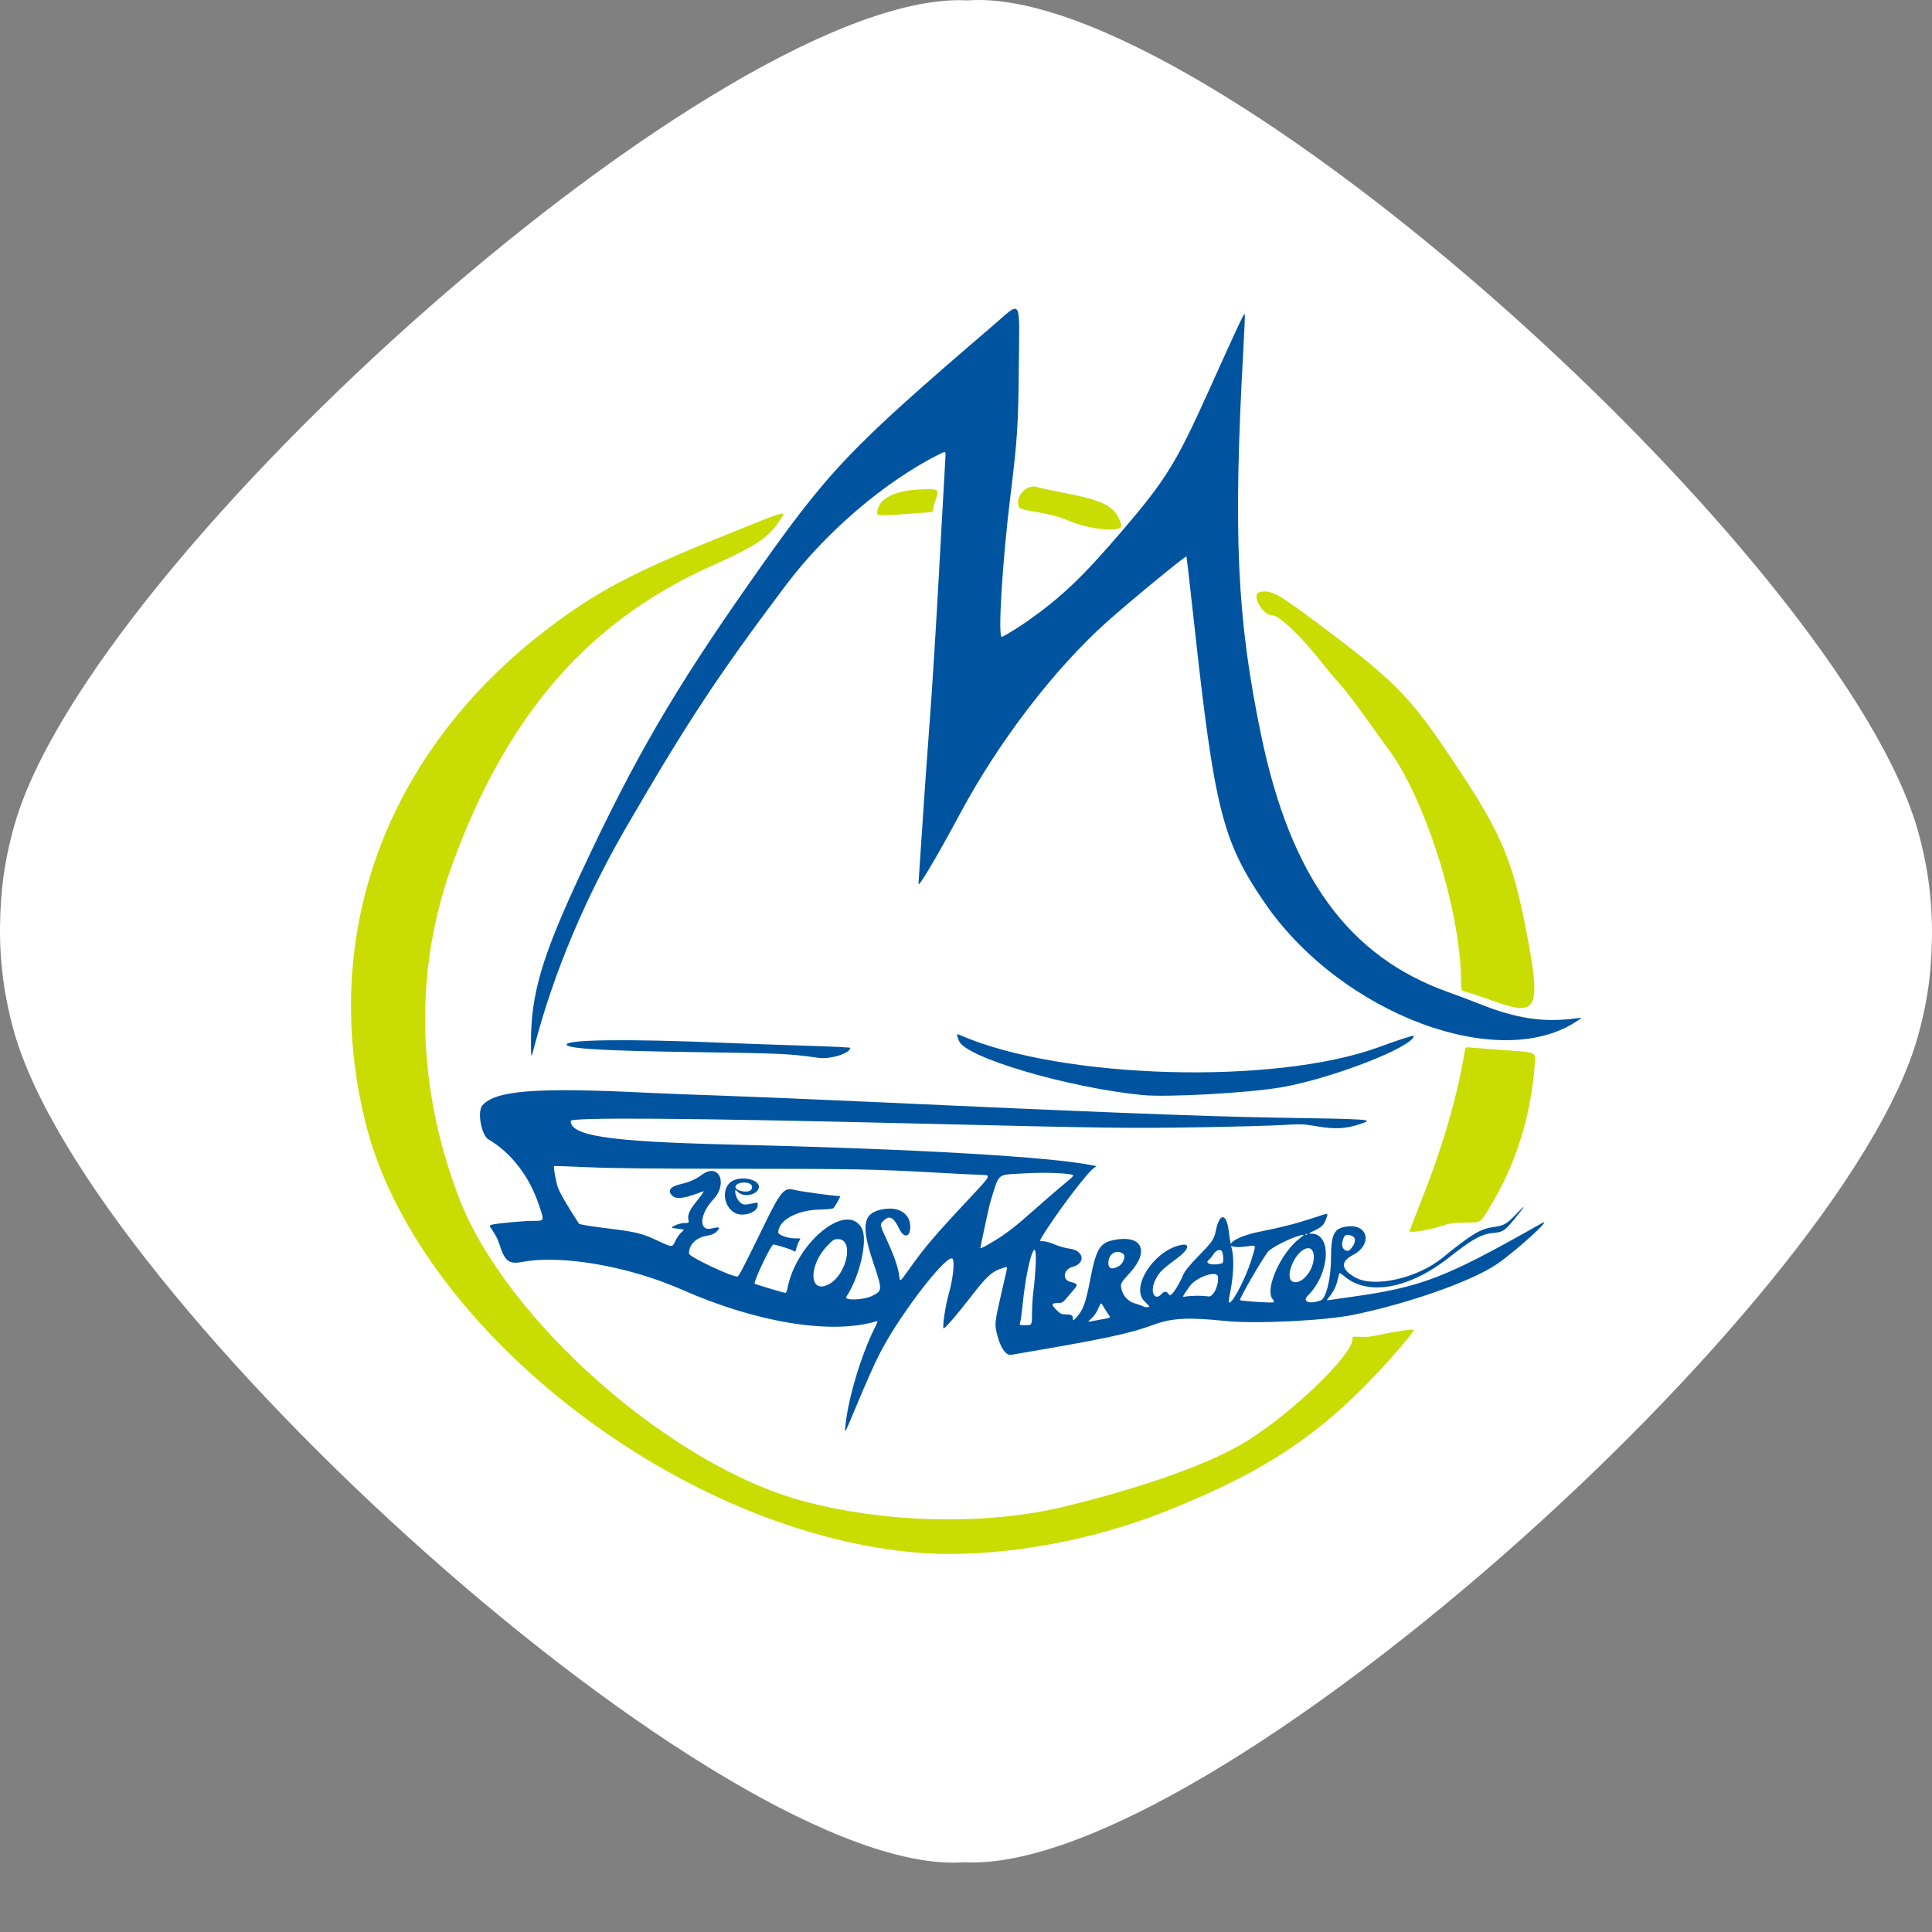
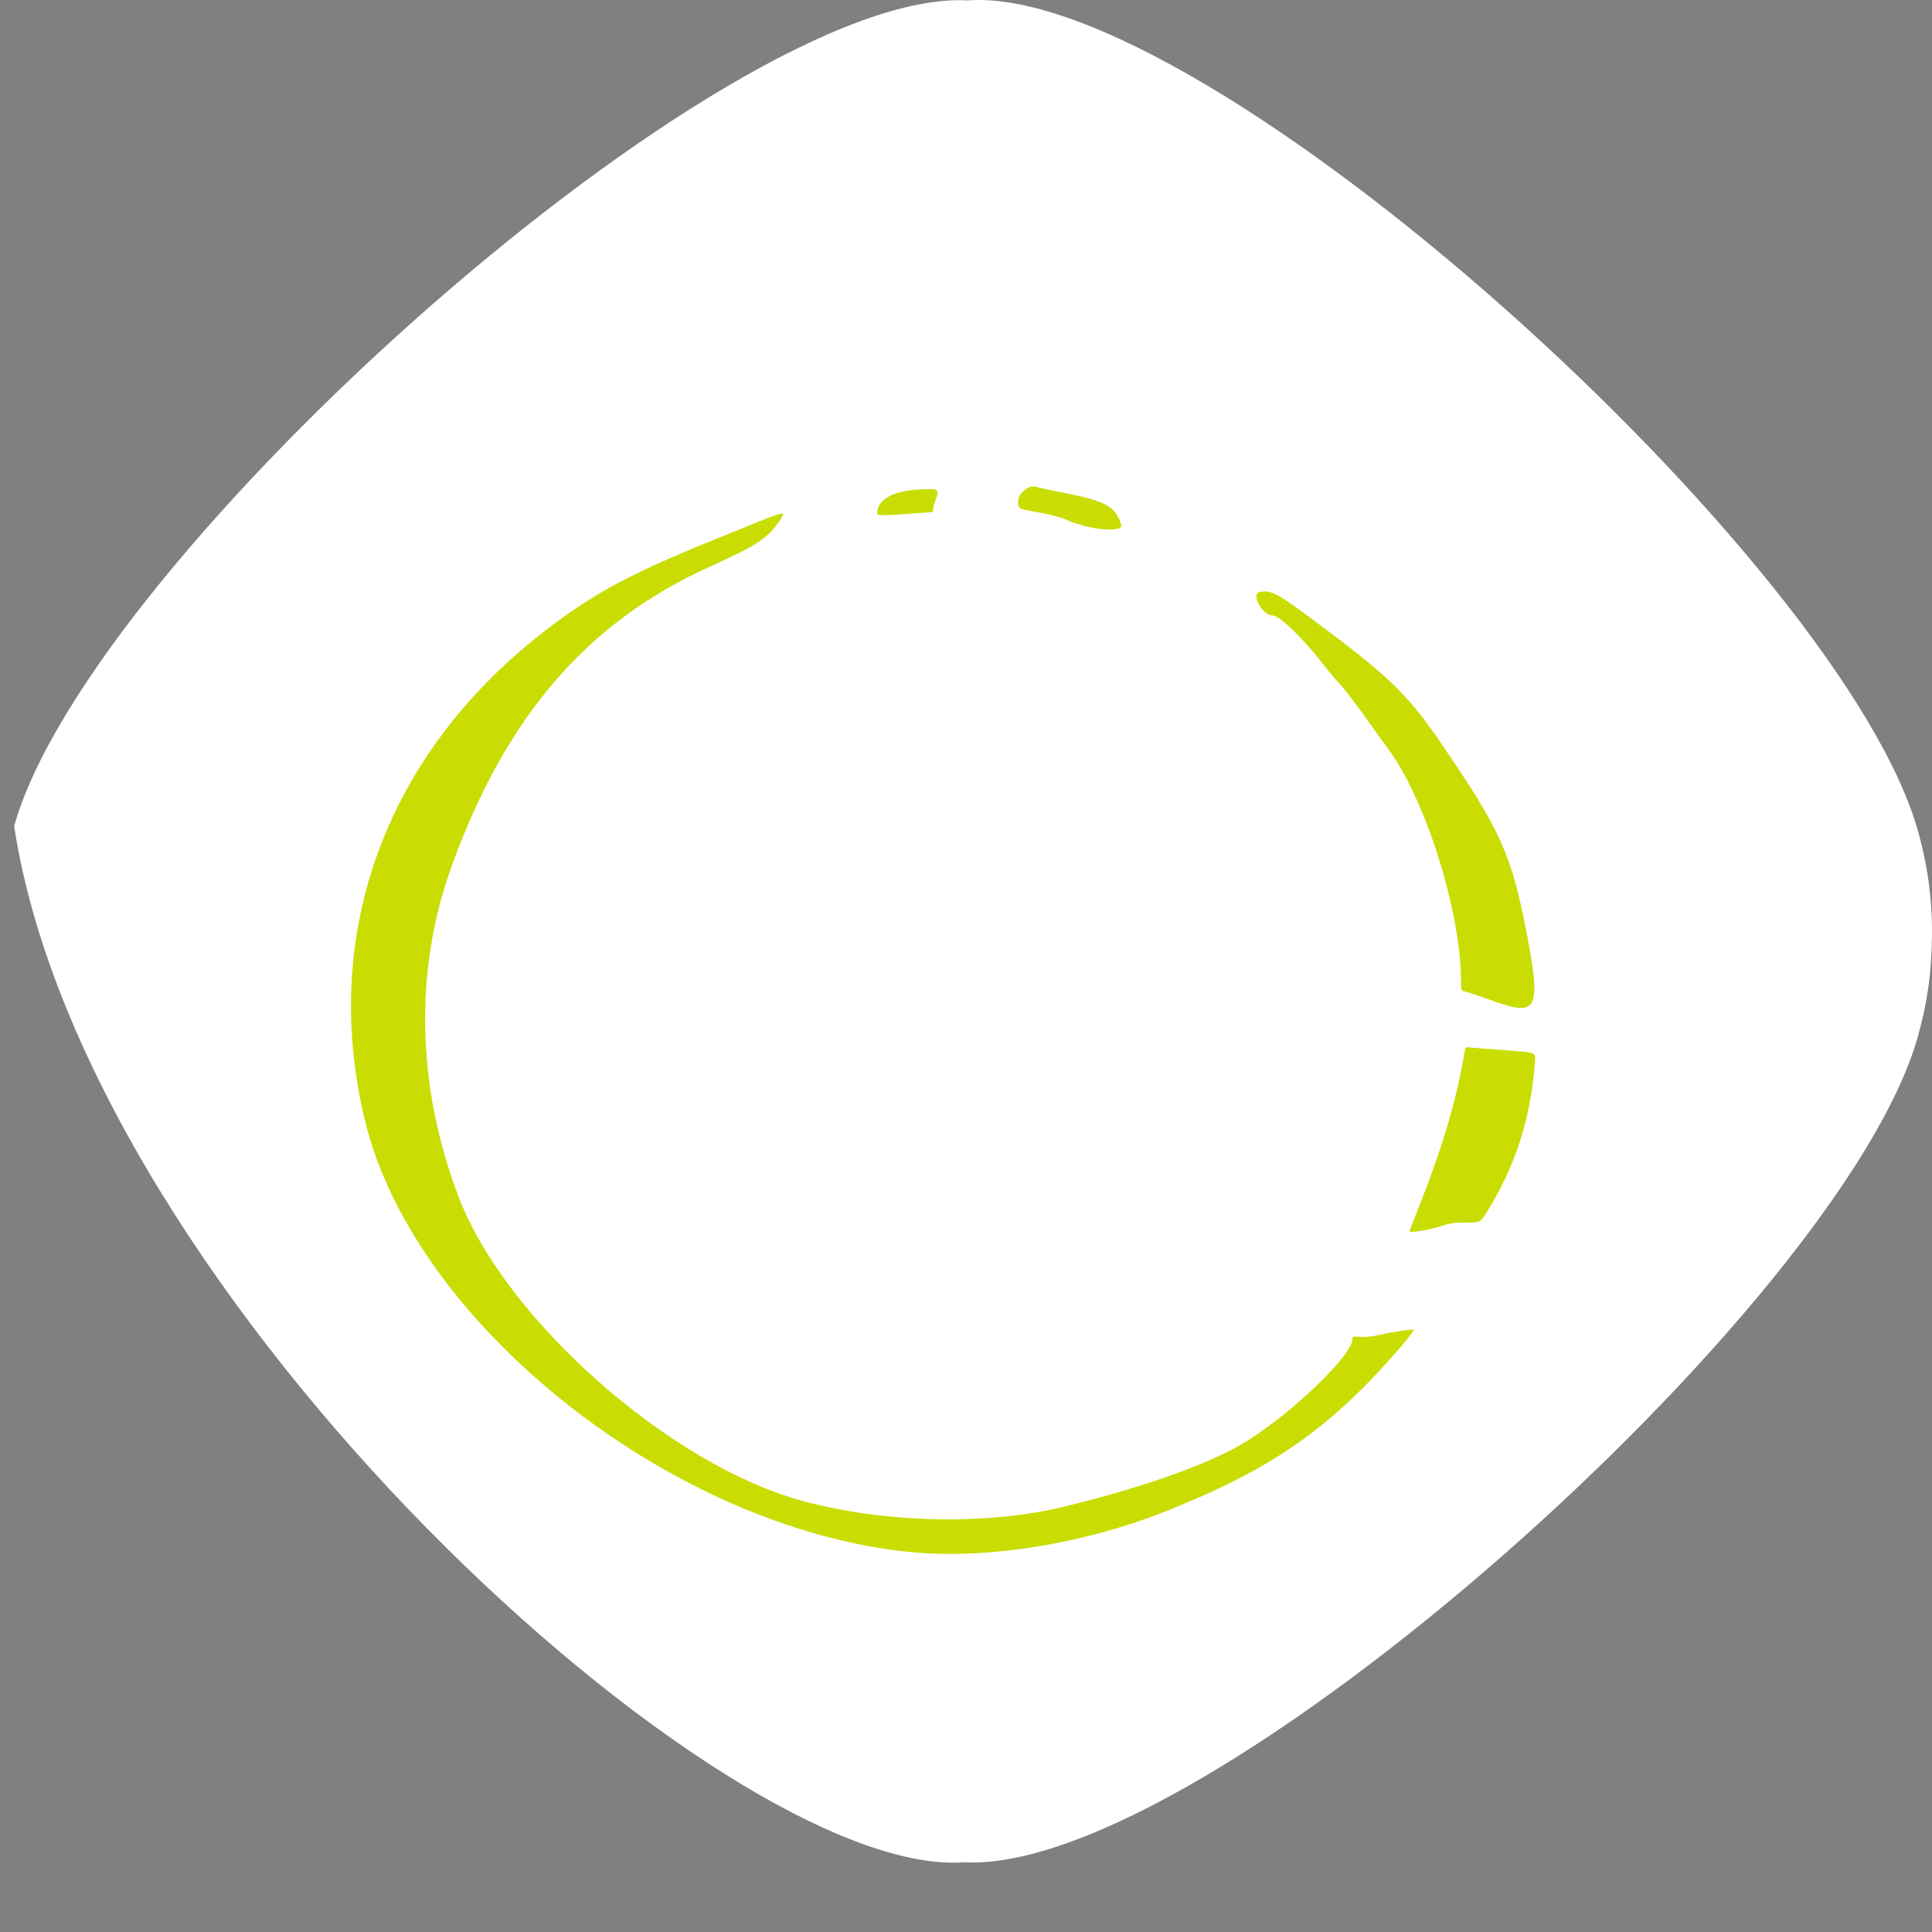
<svg xmlns="http://www.w3.org/2000/svg" xmlns:ns1="http://www.inkscape.org/namespaces/inkscape" xmlns:ns2="http://sodipodi.sourceforge.net/DTD/sodipodi-0.dtd" width="120" height="120" viewBox="0 0 120 120" version="1.1" id="svg5" xml:space="preserve" ns1:version="1.2.2 (732a01da63, 2022-12-09, custom)" ns2:docname="logo.svg">
  <rect x="0" y="0" width="120" height="120" fill="#808080" stroke="none" />
  <ns2:namedview id="namedview7" pagecolor="#505050" bordercolor="#eeeeee" borderopacity="1" ns1:showpageshadow="0" ns1:pageopacity="0" ns1:pagecheckerboard="0" ns1:deskcolor="#505050" ns1:document-units="px" showgrid="false" ns1:zoom="7.0833333" ns1:cx="48" ns1:cy="68.117647" ns1:window-width="1848" ns1:window-height="1016" ns1:window-x="72" ns1:window-y="27" ns1:window-maximized="1" ns1:current-layer="layer1" />
  <defs id="defs2">
    <style id="style280">.b{fill:#fff;}.c{fill:#005d9d;}.d{fill:#cad411;}</style>
  </defs>
  <g ns1:label="Layer 1" ns1:groupmode="layer" id="layer1">
-     <path class="b" d="m 119.864,55.39 c -0.123,-1.182 -0.359,-2.394 -0.692,-3.623 C 114.603,34.933 74.878,-1.087 60.096,0.025 45.119,-0.769 5.552,34.615 0.878,51.314 c -0.344,1.226 -0.59,2.435 -0.721,3.617 0,0 -0.339,2.686 -0.02,5.372 0.123,1.182 0.359,2.394 0.692,3.623 C 5.397,80.763 45.122,116.783 59.904,115.668 74.881,116.462 114.448,81.078 119.122,64.376 c 0.344,-1.226 0.59,-2.435 0.721,-3.617 0,0 0.339,-2.686 0.02,-5.372 z" id="path284" style="stroke-width:0.292" />
-     <path id="path1128" style="fill:#00549f;stroke-width:0.067;fill-opacity:1" d="m 52.513,88.521 c 0.174,-1.69 0.984,-4.383 1.814,-6.034 0.19,-0.378 0.209,-0.45 0.109,-0.42 -2.802,0.842 -7.414,0.092 -12.077,-1.963 -3.322,-1.464 -7.506,-2.187 -9.951,-1.719 -0.805,0.154 -1.071,-0.065 -1.405,-1.153 -0.062,-0.202 -0.228,-0.537 -0.37,-0.745 -0.257,-0.378 -0.257,-0.378 -0.098,-0.418 0.344,-0.086 1.971,-0.239 2.556,-0.239 0.743,-6.33e-4 0.727,0.041 0.384,-0.985 -0.6,-1.792 -1.707,-3.23 -3.142,-4.079 -0.437,-0.259 -0.699,-1.726 -0.375,-2.104 0.805,-0.94 3.365,-1.135 10.297,-0.786 0.753,0.038 2.752,0.115 4.442,0.172 1.69,0.057 5.673,0.222 8.851,0.368 14.267,0.655 21.396,0.933 25.784,1.003 5.935,0.095 6.03,0.102 5.18,0.387 -0.919,0.309 -1.584,0.344 -2.755,0.145 -0.833,-0.141 -0.95,-0.145 -2.104,-0.074 -0.672,0.042 -3.026,0.105 -5.23,0.141 -4.292,0.07 -5.634,0.052 -17.601,-0.236 -14.146,-0.34 -21.375,-0.393 -21.375,-0.158 0,0.928 2.404,1.286 9.819,1.463 11.66,0.278 19.99,0.759 22.673,1.309 0.194,0.04 0.194,0.041 0.046,0.12 -0.383,0.205 -2.436,2.918 -3.276,4.329 -0.149,0.25 -0.149,0.25 0.096,0.25 0.135,0 0.452,0.091 0.705,0.202 0.255,0.112 0.671,0.229 0.935,0.262 0.882,0.111 1.006,0.911 0.175,1.127 -0.559,0.145 -0.665,0.802 -0.151,0.929 0.478,0.118 0.5,0.17 0.215,0.501 -0.136,0.157 -0.348,0.406 -0.472,0.552 -0.201,0.237 -0.258,0.265 -0.532,0.267 -0.386,0.002 -0.396,0.096 -0.048,0.444 0.216,0.216 0.305,0.259 0.529,0.259 0.377,0 0.481,0.055 0.481,0.252 0,0.166 0.006,0.164 0.237,-0.091 0.405,-0.446 0.552,-0.857 0.84,-2.346 0.357,-1.847 0.588,-2.245 1.401,-2.42 1.799,-0.386 2.327,0.647 1.044,2.044 -0.589,0.642 -0.602,0.671 -0.481,1.077 0.12,0.403 0.438,0.709 0.848,0.817 0.157,0.041 0.368,0.116 0.47,0.168 0.15,0.076 0.383,0.075 0.383,-6.27e-4 0,-0.009 -0.14,-0.157 -0.31,-0.328 -0.889,-0.889 0.676,-3.223 2.342,-3.494 0.539,-0.087 0.385,0.329 -0.311,0.843 -0.955,0.705 -1.097,0.847 -1.349,1.35 -0.367,0.735 -0.029,1.378 0.432,0.822 0.126,-0.152 0.318,-0.115 0.421,0.08 0.1,0.191 0.514,-0.393 0.904,-1.276 0.096,-0.217 0.4,-0.586 0.935,-1.132 0.86,-0.879 0.958,-1.023 1.072,-1.58 0.232,-1.125 0.67,-1.086 0.802,0.071 0.04,0.348 0.117,0.797 0.171,0.999 0.18,0.667 0.13,1.804 -0.137,3.056 -0.253,1.19 0.926,-0.826 1.397,-2.388 0.274,-0.909 0.313,-0.823 -0.338,-0.741 -1.729,0.217 -0.984,-0.568 0.882,-0.93 1.243,-0.241 2.219,-0.493 3.339,-0.862 0.924,-0.305 0.867,-0.31 0.735,0.064 -0.138,0.392 -0.262,0.516 -0.734,0.741 -0.376,0.179 -0.387,0.191 -0.182,0.191 1.29,4.19e-4 1.15,2.484 -0.217,3.841 -0.388,0.385 0.098,0.567 0.801,0.3 0.331,-0.126 0.633,-1.38 0.633,-2.631 0,-1.513 0.198,-1.878 1.063,-1.961 1.281,-0.123 1.493,1.161 0.293,1.779 -0.803,0.414 -0.733,0.918 0.194,1.414 1.175,0.628 3.833,0.013 5.374,-1.243 1.775,-1.446 2.348,-1.795 3.13,-1.903 0.695,-0.097 0.838,-0.177 1.459,-0.821 0.639,-0.663 0.599,-0.562 -0.131,0.331 -0.598,0.732 -0.701,0.797 -1.35,0.856 -0.684,0.062 -1.298,0.405 -2.662,1.486 -2.501,1.983 -5.08,2.452 -6.552,1.191 -0.194,-0.166 -0.293,-0.215 -0.311,-0.154 -0.015,0.049 -0.062,0.236 -0.103,0.415 -0.087,0.372 -0.256,0.71 -0.516,1.032 -0.18,0.223 -0.18,0.223 0.05,0.185 0.126,-0.021 0.679,-0.1 1.227,-0.176 4.465,-0.618 5.888,-1.165 11.916,-4.584 0.799,-0.453 -1.572,1.711 -2.777,2.534 -1.551,1.06 -5.494,2.452 -8.923,3.151 -1.81,0.369 -6.088,0.573 -7.96,0.38 -2.297,-0.237 -3.294,-0.184 -4.437,0.234 -1.568,0.574 -2.978,0.871 -8.866,1.873 -0.291,0.049 -0.621,-0.403 -0.818,-1.119 -0.218,-0.794 -0.217,-0.802 0.292,-3.002 0.132,-0.569 0.254,-1.103 0.272,-1.186 0.04,-0.184 -0.003,-0.186 -0.461,-0.014 -0.515,0.193 -0.845,0.513 -1.802,1.749 -0.878,1.134 -1.612,1.98 -1.668,1.923 -0.084,-0.086 0.121,-1.428 0.33,-2.158 0.246,-0.861 0.368,-1.927 0.244,-2.147 -0.261,-0.467 -3.182,3.284 -4.47,5.741 -0.382,0.729 -0.825,1.722 -1.639,3.671 -0.615,1.472 -0.615,1.473 -0.556,0.905 z m 11.588,-6.968 c 0,-0.416 0.044,-1.07 0.097,-1.453 0.053,-0.383 0.114,-1.132 0.134,-1.665 0.074,-1.94 -0.544,-0.044 -0.796,2.438 -0.059,0.588 -0.135,1.151 -0.167,1.252 -0.059,0.184 -0.059,0.184 0.336,0.184 0.395,0 0.395,0 0.395,-0.757 z m 4.175,0.423 c 0.781,-0.14 0.728,-0.109 0.57,-0.331 -0.076,-0.107 -0.21,-0.321 -0.299,-0.478 -0.161,-0.284 -0.161,-0.284 -0.334,0.112 -0.099,0.228 -0.278,0.489 -0.422,0.616 -0.227,0.2 -0.235,0.216 -0.083,0.186 0.092,-0.018 0.347,-0.065 0.568,-0.105 z m 10.746,-1.319 c -0.45,-0.658 0.553,-2.862 1.701,-3.738 0.159,-0.121 0.276,-0.22 0.262,-0.22 -0.419,0 -1.871,0.678 -2.211,1.032 -0.273,0.284 -1.823,2.954 -1.755,3.023 0.039,0.039 1.14,0.129 1.76,0.144 0.415,0.01 0.415,0.01 0.244,-0.241 z M 54.148,80.5 c 0.672,-0.333 0.673,-0.354 0.087,-2.1 -0.787,-2.346 -0.636,-3.089 0.667,-3.302 0.896,-0.146 1.569,0.258 1.629,0.978 0.063,0.755 -0.358,0.907 -0.68,0.244 -0.359,-0.737 -0.607,-0.861 -0.978,-0.49 -0.237,0.237 -0.243,0.208 0.249,1.276 0.432,0.94 0.67,1.636 0.732,2.146 0.046,0.382 0.046,0.382 0.552,-0.334 1.018,-1.442 1.601,-2.127 3.846,-4.523 1.314,-1.403 1.314,-1.403 0.728,-1.419 -0.322,-0.009 -1.638,-0.075 -2.924,-0.147 -3.762,-0.21 -4.899,-0.231 -12.391,-0.234 -5.096,-0.002 -7.696,-0.03 -9.168,-0.098 -1.13,-0.052 -2.065,-0.082 -2.08,-0.067 -0.053,0.057 0.098,0.909 0.232,1.313 0.109,0.329 0.63,1.227 1.314,2.264 0.027,0.041 0.692,0.155 1.486,0.253 2.11,0.261 2.379,0.325 3.41,0.807 0.899,0.421 0.899,0.421 1.071,0.042 0.095,-0.208 0.268,-0.459 0.384,-0.557 0.212,-0.178 0.212,-0.178 -0.106,-0.22 -0.175,-0.023 -0.363,-0.048 -0.418,-0.055 -0.234,-0.031 0.392,-0.312 0.696,-0.312 0.312,0 0.312,0 0.271,-0.223 -0.059,-0.313 0.077,-0.594 0.601,-1.244 0.247,-0.306 0.394,-0.534 0.326,-0.508 -1.147,0.452 -1.676,0.528 -1.93,0.274 -0.322,-0.322 -0.124,-0.572 0.575,-0.73 0.499,-0.113 0.899,-0.292 1.264,-0.565 1.044,-0.783 1.652,0.512 0.716,1.523 -0.877,0.947 -0.931,2.01 -0.091,1.809 0.48,-0.115 0.55,-0.078 0.32,0.168 -0.152,0.162 -0.285,0.221 -0.651,0.288 -0.664,0.121 -1.094,0.554 -1.094,1.099 0,0.21 2.79,1.523 3.03,1.426 0.081,-0.033 0.523,-0.892 1.671,-3.251 0.986,-2.026 1.22,-2.297 1.829,-2.127 0.324,0.091 2.52,0.39 2.861,0.39 0.046,0 -0.33,0.671 -0.417,0.743 -0.055,0.045 -0.411,0.084 -0.876,0.094 -1.403,0.032 -2.548,0.668 -2.553,1.419 -0.001,0.154 0.602,0.37 1.022,0.365 0.387,-0.004 0.387,-0.004 0.289,0.146 -0.054,0.082 -0.133,0.277 -0.174,0.433 -0.076,0.282 -0.077,0.283 -0.242,0.174 -0.123,-0.081 -1.061,-0.369 -1.201,-0.369 -0.143,0 -1.253,2.337 -1.157,2.433 0.04,0.04 1.813,0.572 1.907,0.572 0.042,0 0.097,-0.113 0.122,-0.25 0.531,-2.879 3.72,-5.471 4.625,-3.758 0.387,0.732 -0.119,2.966 -0.964,4.256 -0.156,0.239 1.079,0.197 1.584,-0.053 z m 20.12,-0.017 c 0.268,-0.006 0.623,0.013 0.788,0.041 0.305,0.052 0.665,-0.701 0.59,-1.232 -0.059,-0.415 -1.35,0.028 -1.755,0.602 -0.461,0.654 -0.478,0.692 -0.283,0.643 0.095,-0.024 0.392,-0.048 0.66,-0.054 z M 51.462,79.777 c 1.139,-0.586 1.61,-2.812 0.595,-2.812 -0.254,0 -0.312,0.036 -0.68,0.421 -1.181,1.237 -1.118,3.01 0.085,2.391 z m 29.543,-0.386 c 0.801,-0.724 0.799,-2.207 -0.003,-1.793 -0.604,0.312 -1.125,1.55 -0.812,1.928 0.163,0.197 0.511,0.139 0.815,-0.135 z M 69.447,78.668 c 0.351,-0.182 0.519,-0.698 0.269,-0.831 -0.442,-0.236 -0.873,0.069 -0.873,0.618 0,0.346 0.207,0.419 0.603,0.214 z m 6.469,-0.206 c 0.109,-0.034 0.073,-0.656 -0.044,-0.774 -0.119,-0.119 -0.376,-0.006 -0.512,0.227 -0.071,0.121 -0.201,0.276 -0.288,0.345 -0.295,0.233 0.294,0.374 0.845,0.202 z m 7.972,-0.878 c 0.333,-0.38 0.362,-0.713 0.072,-0.823 -0.375,-0.142 -0.5,-0.054 -0.588,0.418 -0.074,0.393 0.282,0.673 0.516,0.406 z M 61.863,77.008 c 0.67,-0.411 1.291,-0.896 2.305,-1.801 0.569,-0.508 1.385,-1.214 1.813,-1.57 0.777,-0.646 0.777,-0.646 0.534,-0.69 -0.627,-0.113 -1.891,-0.134 -3.145,-0.053 -1.469,0.095 -1.294,-0.076 -1.877,1.834 -0.064,0.211 -0.598,2.7 -0.599,2.792 -2.1e-4,0.053 0.346,-0.13 0.968,-0.512 z m 19.316,-0.354 c -0.024,-0.024 -0.065,-0.024 -0.089,0 -0.024,0.024 -0.004,0.045 0.045,0.045 0.049,0 0.069,-0.02 0.045,-0.045 z M 45.638,75.332 c -0.716,-0.39 -0.834,-1.535 -0.201,-1.949 0.561,-0.367 1.698,-0.148 1.698,0.327 0,0.471 -0.897,0.707 -1.282,0.338 -0.184,-0.176 -0.187,-0.177 -0.187,-0.031 0,0.244 0.178,0.594 0.363,0.715 0.172,0.113 0.261,0.112 0.827,-0.008 0.219,-0.046 0.222,-0.044 0.2,0.173 -0.043,0.434 -0.924,0.705 -1.418,0.436 z m 0.877,-1.347 c 0.189,-0.051 0.264,-0.276 0.135,-0.405 -0.229,-0.229 -0.92,-0.142 -0.97,0.121 -0.039,0.2 0.485,0.378 0.835,0.284 z m 24.454,-5.969 c -4.621,-0.452 -11.022,-2.34 -11.405,-3.365 -0.174,-0.466 -0.175,-0.462 0.107,-0.34 6.305,2.727 19.536,3.094 25.995,0.721 1.205,-0.443 2.149,-0.749 2.149,-0.698 0,0.683 -5.188,2.693 -8.283,3.21 -2.089,0.349 -7.035,0.622 -8.563,0.472 z M 32.979,64.875 c -0.018,-3.127 0.658,-5.42 3.199,-10.848 3.27,-6.986 5.687,-11.138 10.388,-17.841 4.882,-6.961 6.063,-8.209 15.098,-15.955 1.842,-1.579 1.658,-1.878 1.615,2.629 -0.034,3.593 -0.089,4.434 -0.51,7.849 -0.504,4.082 -0.799,8.851 -0.548,8.851 0.08,0 1.08,-0.614 1.604,-0.985 2.146,-1.519 3.438,-2.755 5.922,-5.661 2.684,-3.142 3.307,-4.154 5.365,-8.719 1.911,-4.24 2.182,-4.814 2.206,-4.668 0.012,0.076 -0.025,0.984 -0.083,2.019 -0.649,11.657 -0.413,16.853 1.098,24.126 1.83,8.81 5.436,13.752 11.646,15.961 0.56,0.199 1.407,0.518 1.883,0.709 2.302,0.923 3.997,1.181 6.008,0.911 0.401,-0.054 0.401,-0.054 0.2,0.087 -4.824,3.389 -14.8,-0.342 -19.553,-7.314 -2.593,-3.803 -3.089,-5.785 -4.361,-17.431 -0.241,-2.202 -0.45,-4.016 -0.465,-4.031 -0.057,-0.057 -3.614,2.87 -4.979,4.097 -3.267,2.939 -6.69,7.416 -9.074,11.866 -1.271,2.372 -2.456,4.396 -2.575,4.396 -0.012,0 -0.01,-0.143 0.004,-0.317 0.014,-0.175 0.115,-1.7 0.226,-3.39 0.11,-1.69 0.29,-4.245 0.399,-5.678 0.234,-3.075 0.446,-6.503 0.763,-12.358 0.127,-2.351 0.246,-4.477 0.264,-4.725 0.032,-0.45 0.032,-0.45 -0.381,-0.242 -3.376,1.697 -7.03,4.817 -9.521,8.128 -4.21,5.597 -6.12,8.491 -9.882,14.974 -2.595,4.471 -4.529,9.067 -5.721,13.593 -0.229,0.868 -0.229,0.868 -0.234,-0.034 z m 17.863,0.829 c -1.901,-0.264 -2.13,-0.274 -8.183,-0.363 -5.166,-0.076 -7.371,-0.208 -7.463,-0.448 -0.125,-0.326 3.777,-0.376 9.701,-0.125 1.286,0.054 3.593,0.136 5.127,0.182 1.534,0.046 2.789,0.106 2.789,0.135 0,0.334 -1.234,0.722 -1.971,0.62 z" />
+     <path class="b" d="m 119.864,55.39 c -0.123,-1.182 -0.359,-2.394 -0.692,-3.623 C 114.603,34.933 74.878,-1.087 60.096,0.025 45.119,-0.769 5.552,34.615 0.878,51.314 C 5.397,80.763 45.122,116.783 59.904,115.668 74.881,116.462 114.448,81.078 119.122,64.376 c 0.344,-1.226 0.59,-2.435 0.721,-3.617 0,0 0.339,-2.686 0.02,-5.372 z" id="path284" style="stroke-width:0.292" />
    <path id="path1004" style="fill:#c9dd03;stroke-width:0.067;fill-opacity:1" d="M 56.486,96.396 C 41.727,94.902 25.773,82.287 22.685,69.667 19.811,57.927 24.027,46.61 34.119,38.974 c 2.897,-2.192 5.09,-3.362 10.213,-5.445 4.655,-1.893 4.523,-1.853 4.147,-1.271 -0.739,1.144 -1.421,1.603 -4.315,2.904 -7.644,3.437 -12.7,9.267 -16.074,18.535 -2.374,6.519 -2.238,13.696 0.389,20.627 2.89,7.624 13.143,16.685 21.396,18.908 5.145,1.386 11.436,1.517 16.265,0.338 5.03,-1.228 9.103,-2.691 11.292,-4.056 2.906,-1.812 6.576,-5.36 6.576,-6.357 0,-0.143 0.02,-0.147 0.504,-0.123 0.349,0.018 0.694,-0.017 1.119,-0.113 0.937,-0.211 2.184,-0.394 2.184,-0.32 0,0.175 -1.882,2.327 -3.105,3.55 -3.425,3.426 -6.728,5.499 -12.291,7.714 -5.148,2.05 -11.19,3.009 -15.931,2.53 z M 92.924,62.232 c -1.244,-0.439 -1.567,-0.547 -1.887,-0.629 -0.284,-0.073 -0.284,-0.073 -0.285,-0.588 -0.006,-4.411 -2.229,-11.465 -4.6,-14.599 -0.171,-0.227 -0.789,-1.082 -1.372,-1.901 -0.583,-0.819 -1.289,-1.736 -1.568,-2.037 -0.279,-0.302 -0.717,-0.819 -0.972,-1.149 -1.301,-1.685 -2.768,-3.106 -3.205,-3.106 -0.622,0 -1.348,-1.306 -0.802,-1.443 0.645,-0.162 1.071,0.048 3.025,1.496 5.028,3.724 6.132,4.784 8.33,8.003 3.623,5.305 4.311,6.841 5.242,11.704 0.891,4.653 0.665,5.158 -1.906,4.25 z M 67.541,32.714 c -0.367,-0.086 -0.912,-0.261 -1.209,-0.389 -0.56,-0.241 -1.013,-0.357 -2.258,-0.579 -0.795,-0.141 -0.838,-0.171 -0.84,-0.578 -0.002,-0.54 0.676,-1.089 1.142,-0.925 0.145,0.051 0.962,0.228 1.815,0.392 2.499,0.482 3.13,0.845 3.457,1.986 0.092,0.32 -0.939,0.365 -2.107,0.092 z M 54.482,31.906 c 0,-0.864 0.94,-1.412 2.57,-1.5 1.3,-0.069 1.311,-0.062 1.037,0.719 -0.073,0.209 -0.134,0.449 -0.134,0.533 0,0.121 -0.038,0.154 -0.184,0.157 -0.101,0.003 -0.529,0.034 -0.952,0.069 -1.743,0.147 -2.338,0.152 -2.338,0.021 z m 33.065,44.567 c 0,-0.024 0.283,-0.758 0.629,-1.629 1.426,-3.591 2.314,-6.621 2.806,-9.572 0.036,-0.214 0.059,-0.236 0.223,-0.217 0.101,0.012 0.998,0.081 1.995,0.154 2.324,0.169 2.19,0.115 2.133,0.854 -0.265,3.439 -1.226,6.409 -2.989,9.232 -0.397,0.636 -0.397,0.636 -1.278,0.642 -0.818,0.006 -0.937,0.024 -1.682,0.255 -0.736,0.228 -1.837,0.397 -1.837,0.282 z" />
  </g>
</svg>